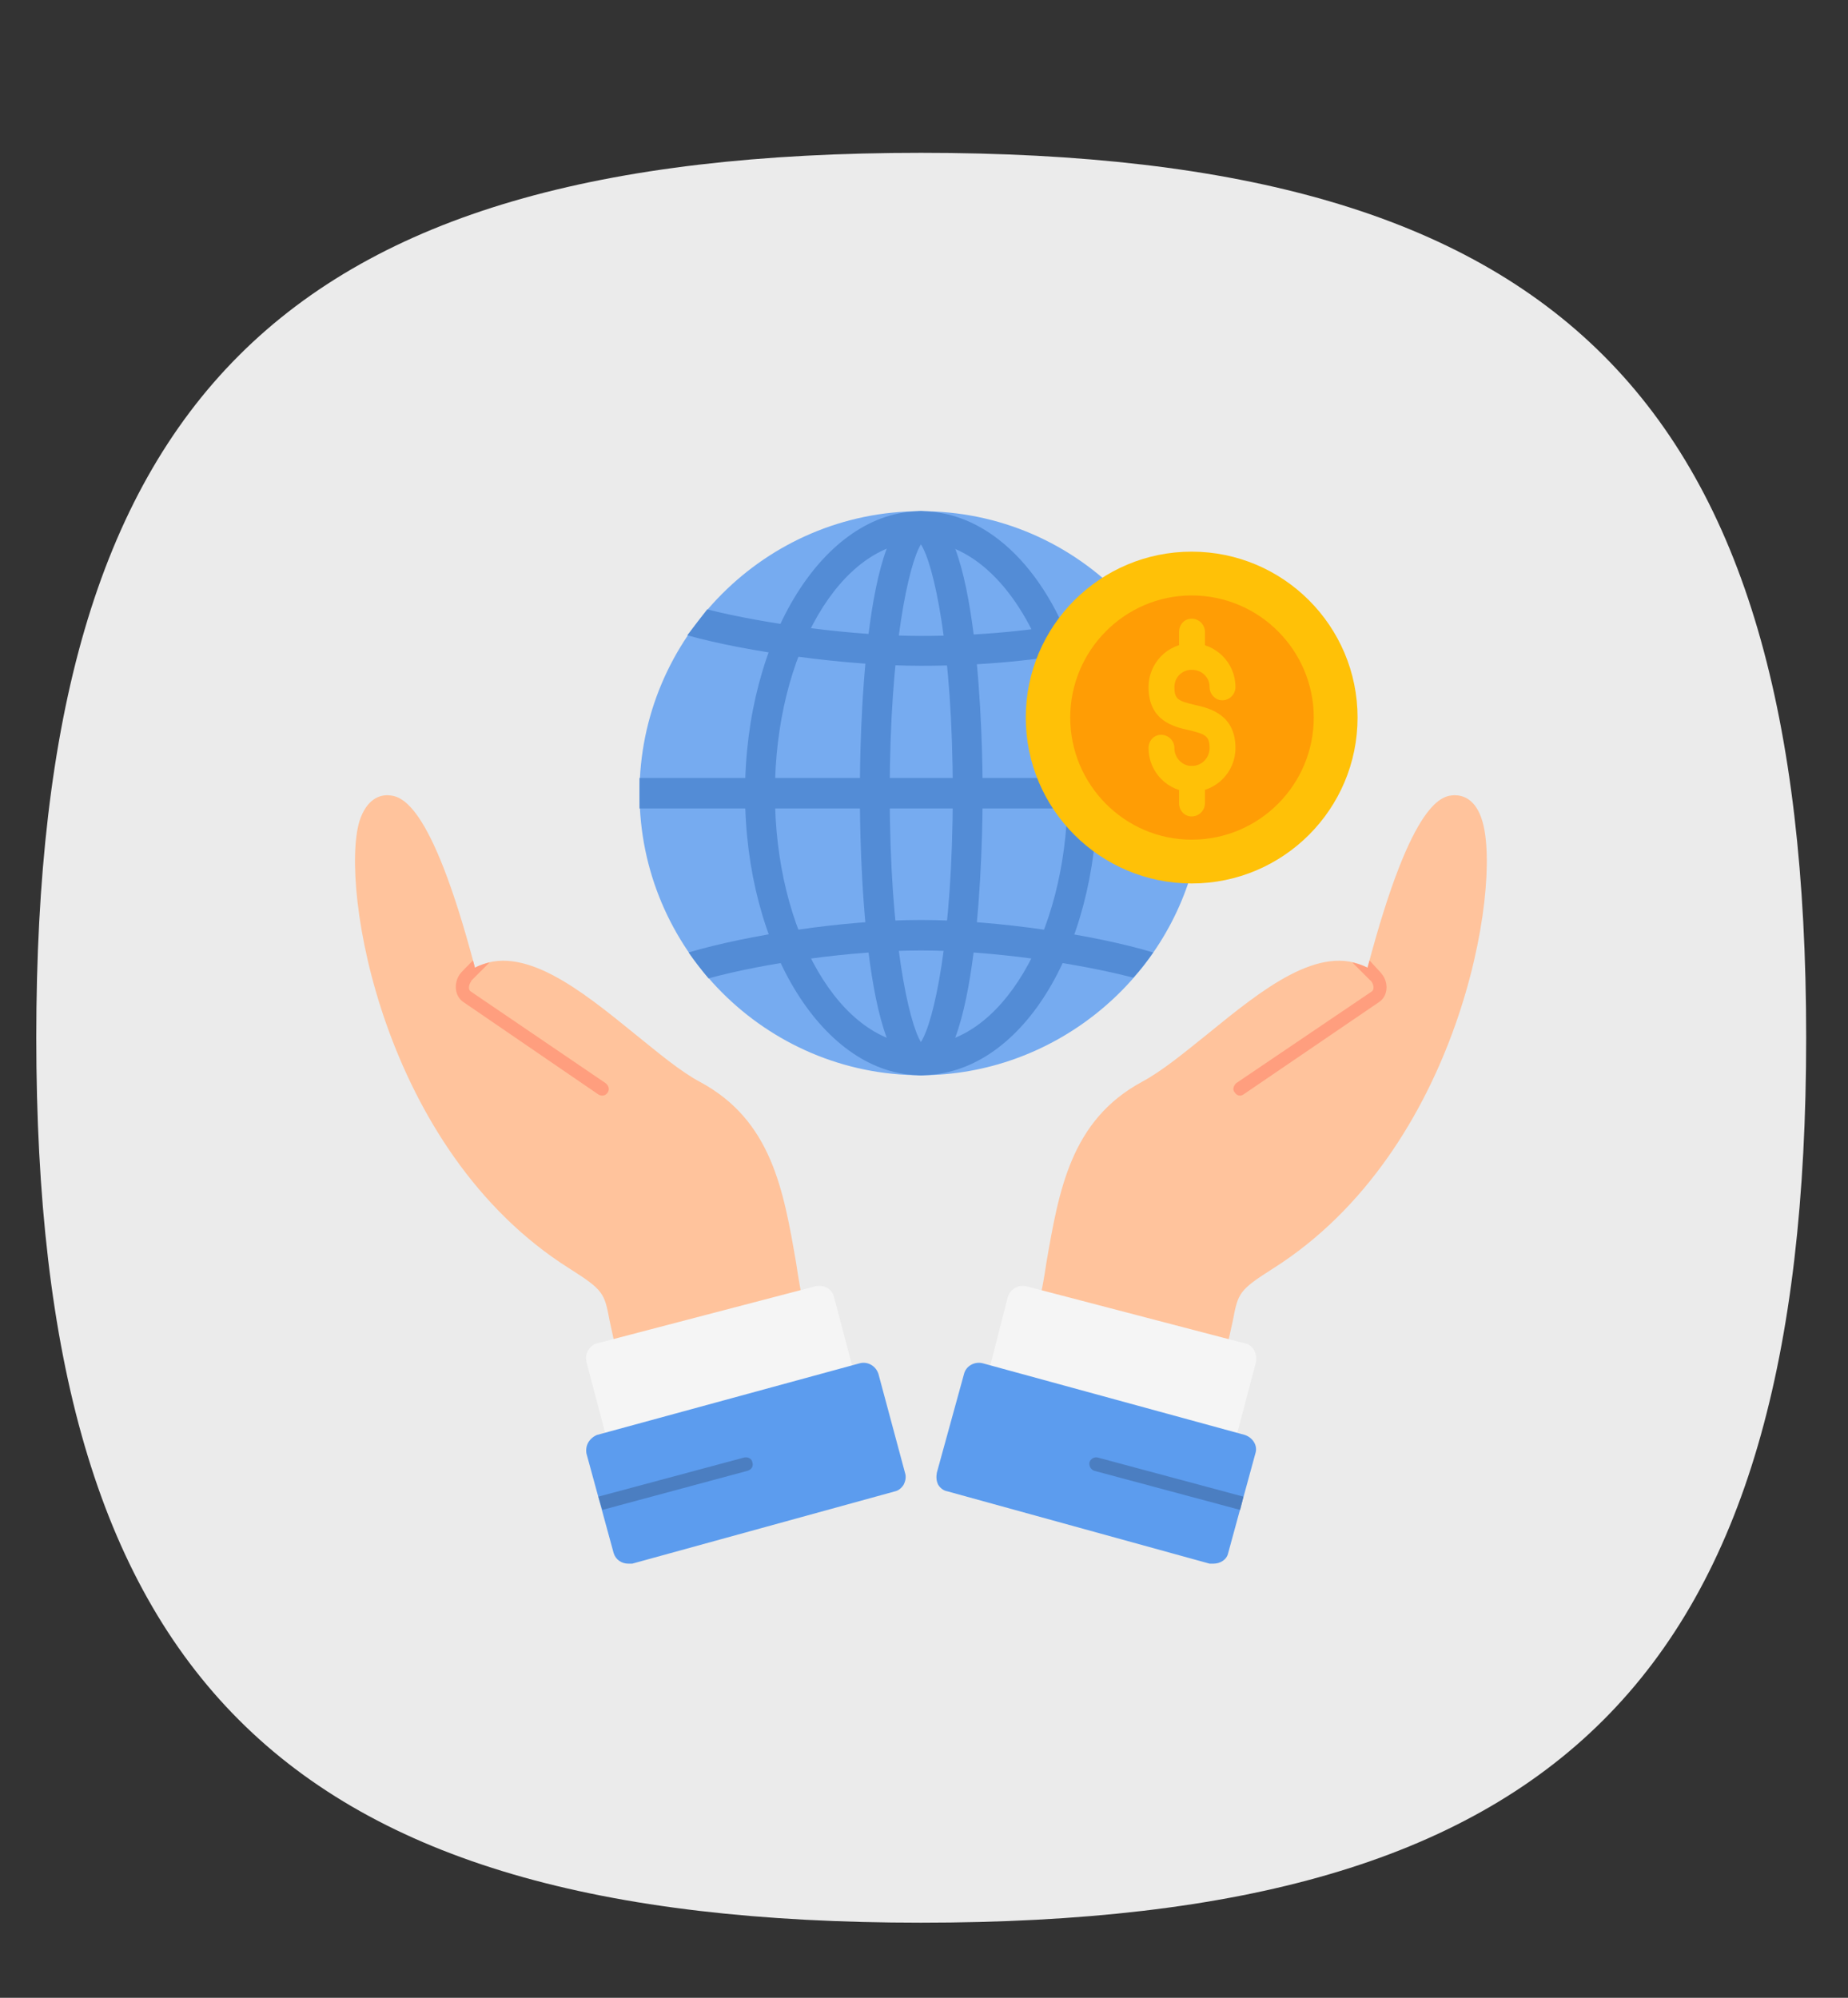
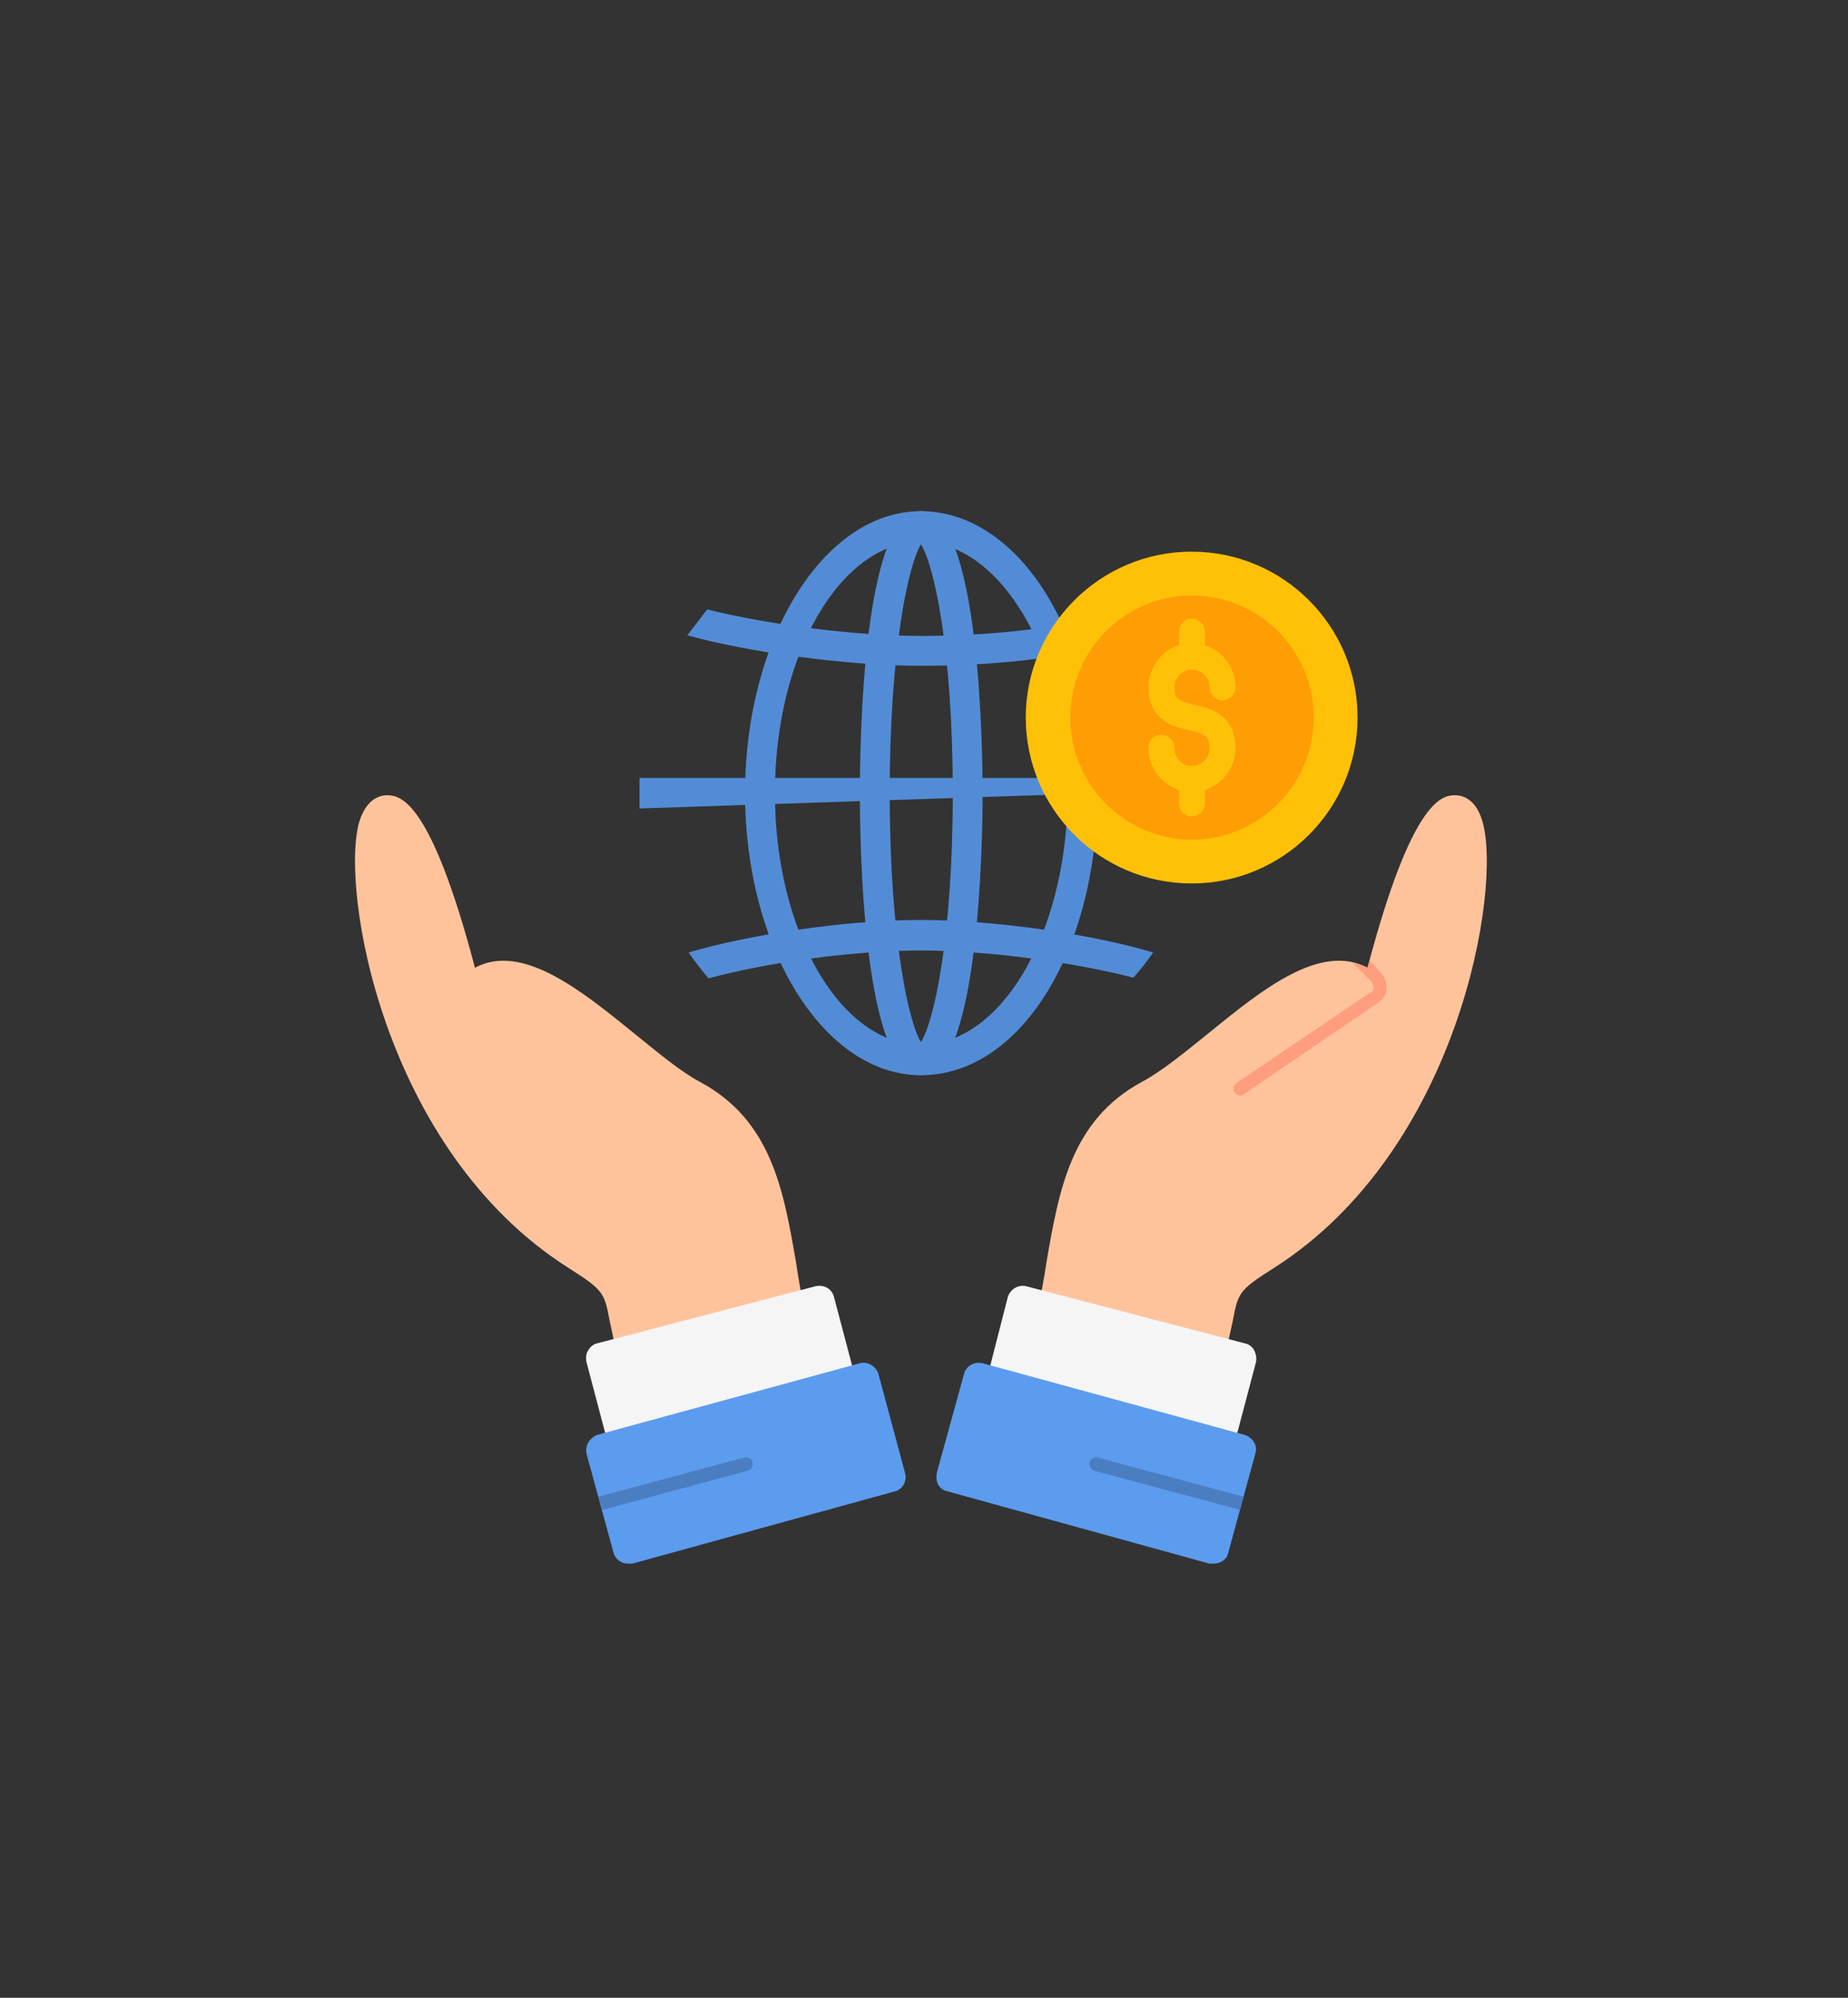
<svg xmlns="http://www.w3.org/2000/svg" width="370" zoomAndPan="magnify" viewBox="0 0 277.5 300" height="400" preserveAspectRatio="xMidYMid meet" version="1.0">
  <rect x="0" y="0" width="277.5" height="300" fill="#333333" stroke="none" />
  <defs>
    <clipPath id="ece80da977">
-       <path d="M 5.449 22.949 L 271.219 22.949 L 271.219 288.723 L 5.449 288.723 Z M 5.449 22.949 " clip-rule="nonzero" />
-     </clipPath>
+       </clipPath>
  </defs>
  <g clip-path="url(#ece80da977)">
    <path fill="#ebebeb" d="M 138.285 22.949 C 234.348 22.949 271.219 59.82 271.219 155.785 C 271.219 251.852 234.348 288.723 138.285 288.723 C 42.32 288.723 5.449 251.852 5.449 155.785 C 5.449 59.82 42.32 22.949 138.285 22.949 Z M 138.285 22.949 " fill-opacity="1" fill-rule="evenodd" />
  </g>
  <path fill="#ffc39c" d="M 181.734 204.914 C 181.535 204.914 181.336 204.914 181.137 204.914 C 172.367 202.621 168.578 200.93 157.719 198.734 C 156.52 198.535 155.723 197.34 155.922 196.043 C 156.422 193.953 156.82 191.762 157.121 189.668 C 159.012 178.707 160.805 168.242 171.469 162.461 C 174.457 160.867 177.848 158.078 181.434 155.188 C 189.406 148.711 198.176 141.535 205.352 145.32 C 212.129 119.613 216.711 119.512 218.406 119.414 C 219.602 119.414 221.594 119.91 222.59 123.301 C 225.582 133.164 219.203 172.727 191.199 190.465 C 186.02 193.754 185.918 194.152 185.121 198.336 C 184.824 199.633 184.523 201.227 183.926 203.32 C 183.727 204.316 182.73 204.914 181.734 204.914 Z M 181.734 204.914 " fill-opacity="1" fill-rule="evenodd" />
  <path fill="#ff9e7e" d="M 203.059 144.523 C 203.855 144.723 204.555 144.922 205.352 145.32 L 205.648 144.227 C 206.445 145.121 207.344 146.02 207.543 146.32 C 208.539 147.613 208.441 149.605 207.043 150.504 L 186.715 164.355 C 186.316 164.656 185.719 164.555 185.422 164.059 C 185.023 163.656 185.223 163.059 185.621 162.66 L 205.949 148.91 C 206.445 148.609 206.246 147.812 205.949 147.414 C 205.848 147.316 205.848 147.215 205.75 147.215 Z M 203.059 144.523 " fill-opacity="1" fill-rule="evenodd" />
  <path fill="#f5f5f5" d="M 183.129 218.664 C 182.93 218.664 182.73 218.664 182.531 218.566 L 149.746 209.996 C 149.148 209.797 148.648 209.496 148.352 209 C 148.051 208.402 147.953 207.805 148.152 207.207 L 151.34 194.75 C 151.738 193.555 152.934 192.855 154.129 193.156 L 186.914 201.727 C 187.512 201.824 188.012 202.223 188.309 202.723 C 188.609 203.32 188.707 203.918 188.609 204.516 L 185.32 216.973 C 185.023 217.969 184.125 218.664 183.129 218.664 Z M 183.129 218.664 " fill-opacity="1" fill-rule="evenodd" />
  <path fill="#5c9cee" d="M 182.23 234.809 C 182.031 234.809 181.832 234.809 181.633 234.809 L 142.27 223.949 C 141.672 223.848 141.176 223.449 140.875 222.949 C 140.578 222.352 140.578 221.754 140.676 221.156 L 144.762 206.309 C 145.062 205.113 146.355 204.414 147.555 204.715 L 186.914 215.477 C 187.512 215.676 188.012 216.074 188.309 216.574 C 188.609 217.07 188.707 217.668 188.508 218.266 L 184.426 233.215 C 184.227 234.211 183.227 234.809 182.23 234.809 Z M 182.23 234.809 " fill-opacity="1" fill-rule="evenodd" />
  <path fill="#4b7ec1" d="M 186.715 224.746 L 186.219 226.738 L 164.293 220.859 C 163.797 220.66 163.496 220.16 163.598 219.562 C 163.797 219.062 164.293 218.766 164.793 218.863 Z M 186.715 224.746 " fill-opacity="1" fill-rule="evenodd" />
  <path fill="#ffc39c" d="M 94.836 204.914 C 95.035 204.914 95.234 204.914 95.434 204.914 C 104.305 202.621 108.09 200.93 118.852 198.734 C 120.148 198.535 120.945 197.34 120.648 196.043 C 120.25 193.953 119.852 191.762 119.551 189.668 C 117.656 178.707 115.863 168.242 105.102 162.461 C 102.113 160.867 98.824 158.078 95.234 155.188 C 87.262 148.711 78.395 141.535 71.32 145.32 C 64.543 119.613 59.957 119.512 58.164 119.414 C 57.07 119.414 55.074 119.91 53.98 123.301 C 50.992 133.164 57.367 172.727 85.469 190.465 C 90.652 193.754 90.75 194.152 91.547 198.336 C 91.848 199.633 92.145 201.227 92.645 203.32 C 92.945 204.316 93.84 204.914 94.836 204.914 Z M 94.836 204.914 " fill-opacity="1" fill-rule="evenodd" />
-   <path fill="#ff9e7e" d="M 73.512 144.523 C 72.812 144.723 72.016 144.922 71.32 145.32 L 71.02 144.227 C 70.125 145.121 69.227 146.02 69.027 146.32 C 68.129 147.613 68.23 149.605 69.625 150.504 L 89.855 164.355 C 90.352 164.656 90.949 164.555 91.25 164.059 C 91.547 163.656 91.449 163.059 90.949 162.66 L 70.723 148.91 C 70.223 148.609 70.422 147.812 70.723 147.414 C 70.723 147.316 70.82 147.215 70.82 147.215 Z M 73.512 144.523 " fill-opacity="1" fill-rule="evenodd" />
  <path fill="#f5f5f5" d="M 93.543 218.664 C 93.742 218.664 93.941 218.664 94.141 218.566 L 126.926 209.996 C 127.523 209.797 128.02 209.496 128.32 209 C 128.617 208.402 128.719 207.805 128.52 207.207 L 125.23 194.75 C 124.934 193.555 123.734 192.855 122.441 193.156 L 89.656 201.727 C 89.156 201.824 88.66 202.223 88.359 202.723 C 87.961 203.32 87.961 203.918 88.062 204.516 L 91.348 216.973 C 91.648 217.969 92.547 218.664 93.543 218.664 Z M 93.543 218.664 " fill-opacity="1" fill-rule="evenodd" />
  <path fill="#5c9cee" d="M 94.34 234.809 C 94.539 234.809 94.738 234.809 94.938 234.809 L 134.398 223.949 C 134.898 223.848 135.395 223.449 135.695 222.949 C 135.992 222.352 136.094 221.754 135.895 221.156 L 131.906 206.309 C 131.508 205.113 130.312 204.414 129.117 204.715 L 89.656 215.477 C 89.156 215.676 88.66 216.074 88.359 216.574 C 88.062 217.07 87.961 217.668 88.062 218.266 L 92.145 233.215 C 92.445 234.211 93.344 234.809 94.34 234.809 Z M 94.34 234.809 " fill-opacity="1" fill-rule="evenodd" />
  <path fill="#4b7ec1" d="M 89.855 224.746 L 90.453 226.738 L 112.277 220.859 C 112.875 220.66 113.172 220.16 112.973 219.562 C 112.875 219.062 112.375 218.766 111.777 218.863 Z M 89.855 224.746 " fill-opacity="1" fill-rule="evenodd" />
-   <path fill="#76abf0" d="M 138.285 161.465 C 114.965 161.465 96.031 142.434 96.031 119.113 C 96.031 95.797 114.965 76.762 138.285 76.762 C 149.945 76.762 160.805 81.445 168.879 89.914 C 169.375 90.312 169.574 91.012 169.477 91.609 C 169.477 92.309 169.078 92.906 168.578 93.305 C 163.895 96.594 161.207 102.074 161.207 107.754 C 161.207 117.02 168.379 124.793 177.547 125.492 C 178.246 125.59 178.844 125.891 179.242 126.387 C 179.641 126.984 179.742 127.586 179.641 128.281 C 175.355 147.516 158.016 161.465 138.285 161.465 Z M 138.285 161.465 " fill-opacity="1" fill-rule="evenodd" />
  <path fill="#538cd6" d="M 103.207 95.398 C 104.203 94.102 105.199 92.805 106.199 91.512 C 114.867 93.703 128.219 95.496 138.285 95.496 C 147.055 95.496 155.523 94.699 162.699 93.203 C 163.895 92.906 165.09 93.703 165.391 94.898 C 165.59 96.094 164.891 97.391 163.598 97.59 C 156.121 99.184 147.355 99.98 138.285 99.98 C 127.125 99.98 112.078 97.887 103.207 95.398 Z M 103.207 95.398 " fill-opacity="1" fill-rule="evenodd" />
  <path fill="#538cd6" d="M 106.398 146.918 C 105.301 145.621 104.305 144.324 103.406 143.031 C 112.078 140.438 126.727 138.148 138.285 138.148 C 149.844 138.148 164.594 140.438 173.164 143.031 C 172.266 144.324 171.27 145.621 170.172 146.816 C 161.805 144.625 148.75 142.73 138.285 142.73 C 127.922 142.73 114.766 144.625 106.398 146.918 Z M 106.398 146.918 " fill-opacity="1" fill-rule="evenodd" />
-   <path fill="#538cd6" d="M 96.031 121.406 C 96.031 120.609 96.031 119.91 96.031 119.113 C 96.031 118.316 96.031 117.617 96.031 116.82 L 162.402 116.82 C 163.695 116.82 164.691 117.816 164.691 119.113 C 164.691 120.309 163.695 121.406 162.402 121.406 Z M 96.031 121.406 " fill-opacity="1" fill-rule="evenodd" />
+   <path fill="#538cd6" d="M 96.031 121.406 C 96.031 120.609 96.031 119.91 96.031 119.113 C 96.031 118.316 96.031 117.617 96.031 116.82 L 162.402 116.82 C 163.695 116.82 164.691 117.816 164.691 119.113 Z M 96.031 121.406 " fill-opacity="1" fill-rule="evenodd" />
  <path fill="#538cd6" d="M 138.285 161.465 C 123.734 161.465 111.879 142.434 111.879 119.113 C 111.879 95.797 123.734 76.762 138.285 76.762 C 148.551 76.762 157.719 85.93 162.102 100.578 C 162.301 100.977 162.301 101.477 162.102 101.973 C 161.504 103.867 161.207 105.762 161.207 107.754 C 161.207 111.441 162.301 115.027 164.395 118.016 C 164.691 118.418 164.793 118.816 164.793 119.312 C 164.691 142.93 153.133 161.465 138.285 161.465 Z M 138.285 81.348 C 126.227 81.348 116.363 98.285 116.363 119.113 C 116.363 139.941 126.227 156.883 138.285 156.883 C 150.242 156.883 160.008 140.438 160.309 120.012 C 157.918 116.324 156.621 112.137 156.621 107.754 C 156.621 105.562 156.922 103.367 157.617 101.176 C 153.73 89.117 146.258 81.348 138.285 81.348 Z M 138.285 81.348 " fill-opacity="1" fill-rule="evenodd" />
  <path fill="#538cd6" d="M 138.285 161.465 C 129.516 161.465 129.117 126.188 129.117 119.113 C 129.117 112.039 129.516 76.762 138.285 76.762 C 147.055 76.762 147.555 112.039 147.555 119.113 C 147.555 126.188 147.055 161.465 138.285 161.465 Z M 138.285 81.746 C 136.492 84.633 133.602 97.191 133.602 119.113 C 133.602 141.039 136.492 153.594 138.285 156.484 C 140.18 153.594 143.07 141.039 143.07 119.113 C 143.07 97.191 140.18 84.633 138.285 81.746 Z M 138.285 81.746 " fill-opacity="1" fill-rule="evenodd" />
  <path fill="#ffc107" d="M 178.941 132.668 C 165.191 132.668 154.031 121.504 154.031 107.754 C 154.031 94 165.191 82.84 178.941 82.84 C 192.695 82.84 203.855 94 203.855 107.754 C 203.855 121.504 192.695 132.668 178.941 132.668 Z M 178.941 132.668 " fill-opacity="1" fill-rule="evenodd" />
  <path fill="#ff9d05" d="M 178.941 126.09 C 168.879 126.09 160.707 117.816 160.707 107.754 C 160.707 97.688 168.879 89.418 178.941 89.418 C 189.109 89.418 197.277 97.688 197.277 107.754 C 197.277 117.816 189.109 126.09 178.941 126.09 Z M 178.941 126.09 " fill-opacity="1" fill-rule="evenodd" />
  <path fill="#ffc107" d="M 178.941 118.914 C 175.355 118.914 172.465 115.926 172.465 112.336 C 172.465 111.242 173.262 110.344 174.359 110.344 C 175.457 110.344 176.352 111.242 176.352 112.336 C 176.352 113.832 177.547 115.027 178.941 115.027 C 180.438 115.027 181.633 113.832 181.633 112.336 C 181.633 110.543 181.035 110.246 178.543 109.648 C 176.254 109.148 172.465 108.25 172.465 103.168 C 172.465 99.582 175.355 96.594 178.941 96.594 C 182.629 96.594 185.52 99.582 185.52 103.168 C 185.52 104.266 184.625 105.164 183.527 105.164 C 182.531 105.164 181.633 104.266 181.633 103.168 C 181.633 101.676 180.438 100.578 178.941 100.578 C 177.547 100.578 176.352 101.676 176.352 103.168 C 176.352 104.965 176.852 105.262 179.441 105.859 C 181.734 106.359 185.52 107.355 185.52 112.336 C 185.52 115.926 182.629 118.914 178.941 118.914 Z M 178.941 118.914 " fill-opacity="1" fill-rule="evenodd" />
  <path fill="#ffc107" d="M 178.941 100.578 C 177.848 100.578 177.051 99.684 177.051 98.586 L 177.051 94.898 C 177.051 93.801 177.848 92.906 178.941 92.906 C 180.039 92.906 180.938 93.801 180.938 94.898 L 180.938 98.586 C 180.938 99.684 180.039 100.578 178.941 100.578 Z M 178.941 100.578 " fill-opacity="1" fill-rule="evenodd" />
  <path fill="#ffc107" d="M 178.941 122.602 C 177.848 122.602 177.051 121.703 177.051 120.609 L 177.051 116.922 C 177.051 115.824 177.848 115.027 178.941 115.027 C 180.039 115.027 180.938 115.824 180.938 116.922 L 180.938 120.609 C 180.938 121.703 180.039 122.602 178.941 122.602 Z M 178.941 122.602 " fill-opacity="1" fill-rule="evenodd" />
</svg>